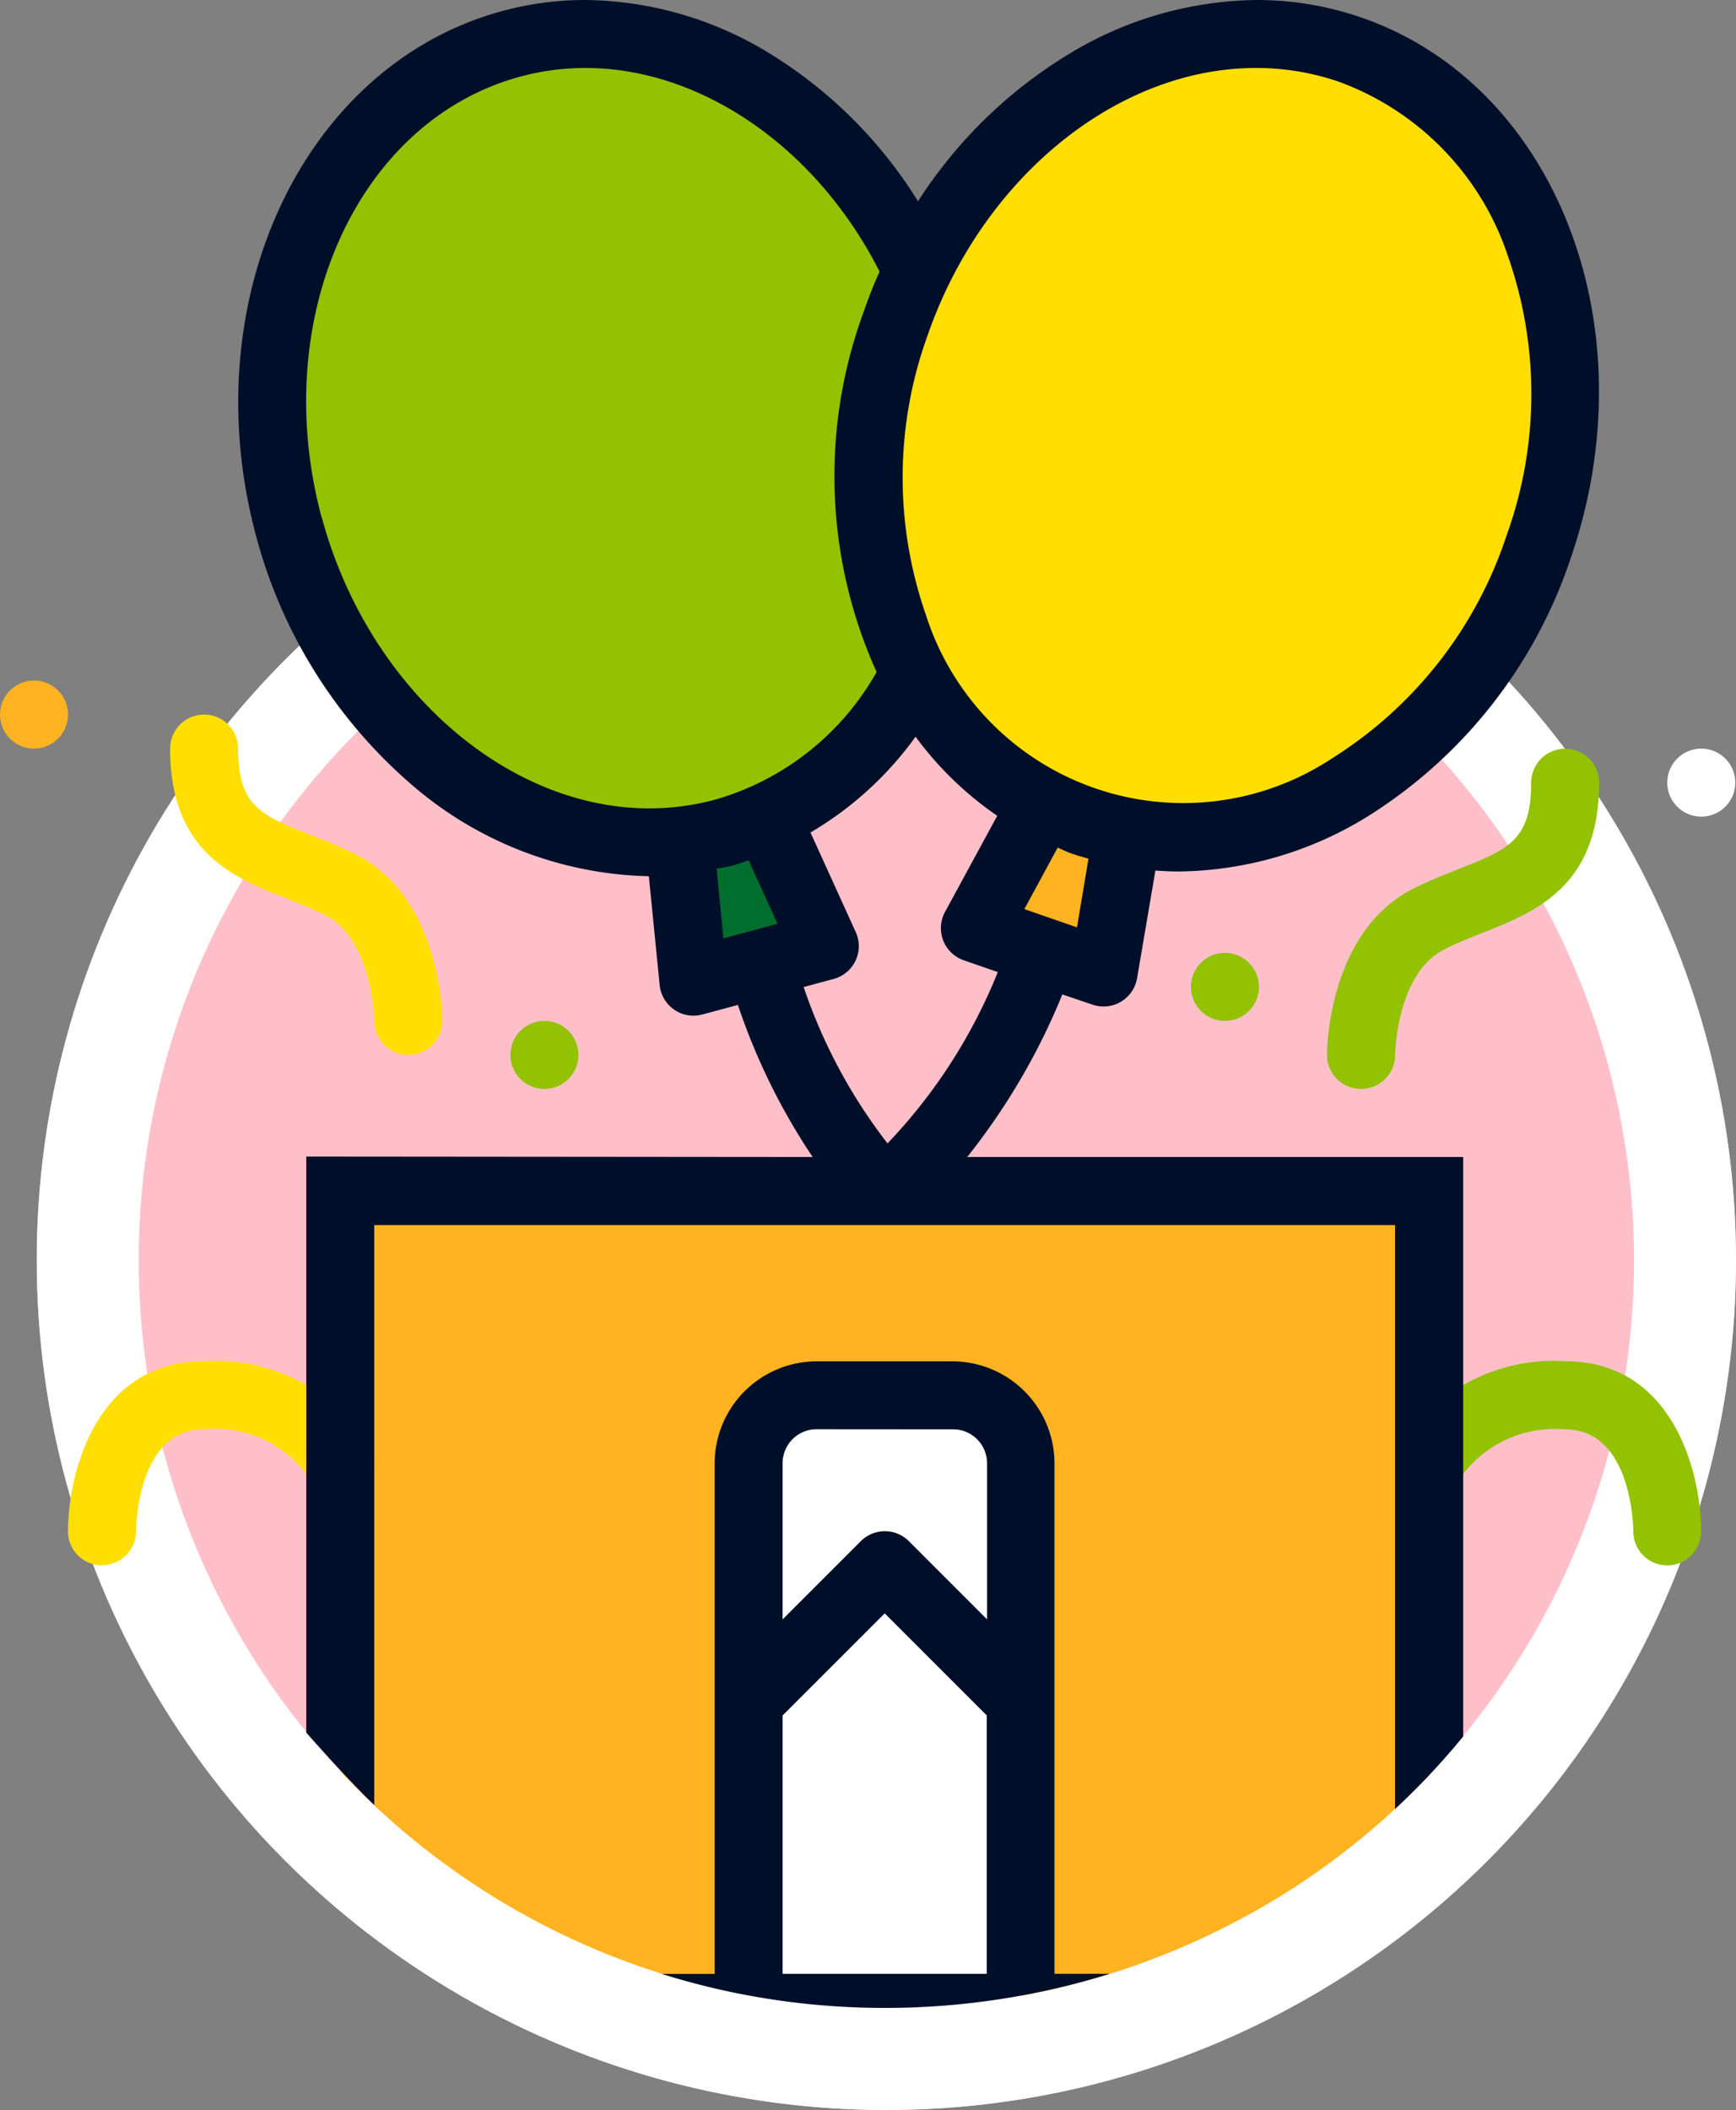
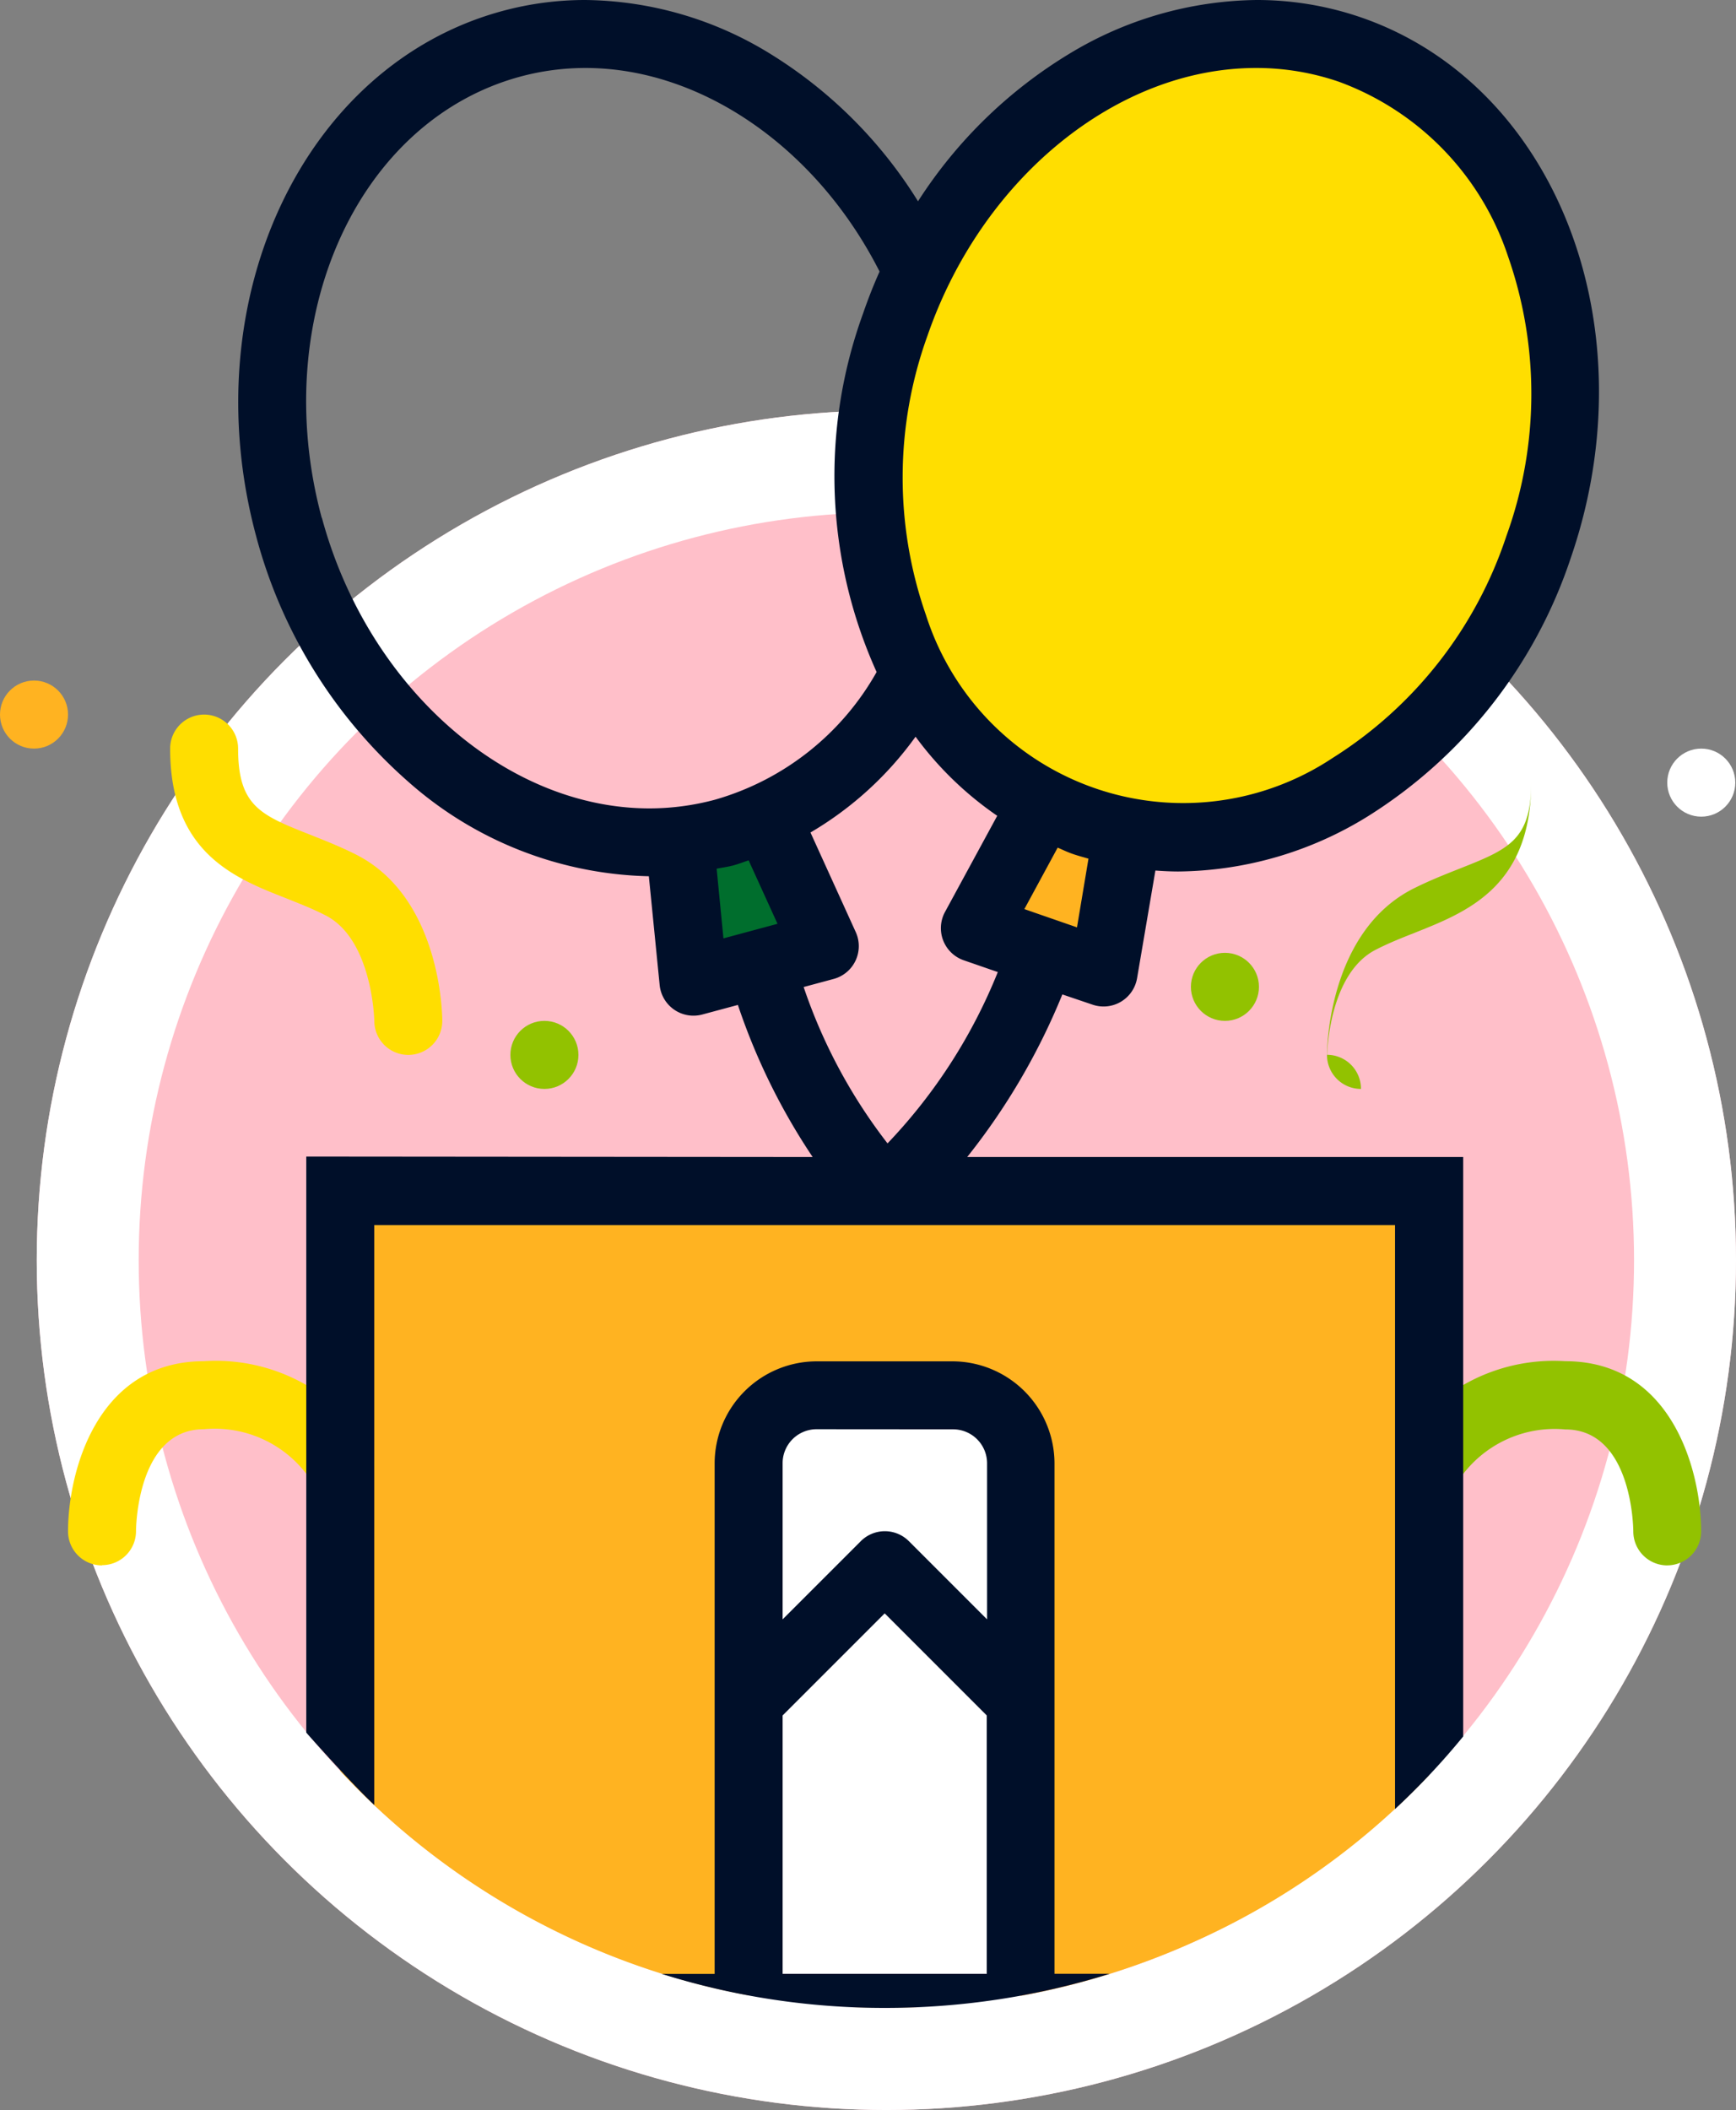
<svg xmlns="http://www.w3.org/2000/svg" width="51.081" height="62.074" viewBox="0 0 51.081 62.074">
  <rect x="0" y="0" width="51.081" height="62.074" fill="#808080" stroke="none" />
  <g transform="translate(-361.98 -744)">
    <g transform="translate(363.061 756.074)" fill="#ffbfc9" stroke="#fff" stroke-width="3">
      <circle cx="25" cy="25" r="25" stroke="none" />
      <circle cx="25" cy="25" r="23.5" fill="none" />
    </g>
    <path d="M16.386,24.029h-.694A21.913,21.913,0,0,1,0,17.062V0H32.038V17.185A21.681,21.681,0,0,1,25.094,22.1,22.021,22.021,0,0,1,16.386,24.029Z" transform="translate(371.991 779.039)" fill="#ffb321" />
    <path d="M34.01,43v7.008l-4-4-4,4V43a2.008,2.008,0,0,1,2-2h4A2.008,2.008,0,0,1,34.01,43Z" transform="translate(358.006 744.046)" fill="#fff" />
    <path d="M34.01,50v9.011H26V50l4-4Z" transform="translate(358.006 744.052)" fill="#fff" />
    <path d="M7,46.007a1,1,0,0,1-1-1C6,43.275,6.837,40,10,40a5.325,5.325,0,0,1,4.906,2.556,1,1,0,1,1-1.786.906A3.4,3.4,0,0,0,10,42c-1.96,0-2,2.883-2,3a1,1,0,0,1-1,1Z" transform="translate(357.982 744.045)" fill="#ffde00" />
    <path d="M53.01,46.007a1,1,0,0,1-1-1c0-.12-.042-3-2-3a3.4,3.4,0,0,0-3.116,1.462,1.01,1.01,0,0,1-1.347.42.994.994,0,0,1-.439-1.329A5.325,5.325,0,0,1,50.006,40c3.168,0,4,3.275,4,5.006a1,1,0,0,1-1,1Z" transform="translate(358.029 744.045)" fill="#92c200" />
    <path d="M49.243,16.088c-1.992,5.767-7.219,9.291-12.1,8.42a9.634,9.634,0,0,1-1.282-.33,7.319,7.319,0,0,1-1.211-.541A9,9,0,0,1,30.9,19.822,12.952,12.952,0,0,1,30.311,9.55a13.682,13.682,0,0,1,.661-1.572C33.515,2.692,38.921-.181,43.7,1.461c5.226,1.812,7.709,8.35,5.547,14.627Z" transform="translate(358.01 743.998)" fill="#ffde00" />
    <path d="M37.135,24.481l-.691,4.1-3.795-1.3,1.992-3.674a7.319,7.319,0,0,0,1.211.541,9.634,9.634,0,0,0,1.282.33Z" transform="translate(358.014 744.025)" fill="#ffb321" />
-     <path d="M30.922,19.822a9.288,9.288,0,0,1-4.385,4.225,8.854,8.854,0,0,1-1.251.451,7.428,7.428,0,0,1-1.3.24c-4.936.521-9.9-3.354-11.494-9.241C10.769,9.09,13.7,2.732,19.038,1.29,23.694.029,28.66,2.952,30.993,7.978a13.682,13.682,0,0,0-.661,1.572,12.952,12.952,0,0,0,.591,10.272Z" transform="translate(357.99 743.998)" fill="#92c200" />
    <path d="M28.245,27.815,24.38,28.856l-.41-4.145a7.428,7.428,0,0,0,1.3-.24,8.854,8.854,0,0,0,1.251-.451Z" transform="translate(358.004 744.026)" fill="#006e2d" />
    <path d="M16.008,31.012a1,1,0,0,1-1-1c0-.046-.062-2.419-1.449-3.112-.391-.2-.783-.349-1.156-.5C10.886,25.806,9,25.059,9,22a1,1,0,1,1,2,0c0,1.7.669,1.96,2.137,2.541.426.169.87.345,1.315.568,2.527,1.264,2.556,4.753,2.556,4.9A1,1,0,0,1,16.008,31.012Z" transform="translate(357.986 744.022)" fill="#ffde00" />
-     <path d="M44,32.012a1,1,0,0,1-1-1c0-.148.029-3.636,2.556-4.9.445-.222.889-.4,1.315-.568,1.468-.581,2.137-.845,2.137-2.541a1,1,0,1,1,2,0c0,3.058-1.886,3.8-3.4,4.405-.373.148-.765.3-1.156.5-1.407.7-1.447,3.08-1.447,3.1A1,1,0,0,1,44,32.012Z" transform="translate(358.026 744.023)" fill="#92c200" />
+     <path d="M44,32.012a1,1,0,0,1-1-1c0-.148.029-3.636,2.556-4.9.445-.222.889-.4,1.315-.568,1.468-.581,2.137-.845,2.137-2.541c0,3.058-1.886,3.8-3.4,4.405-.373.148-.765.3-1.156.5-1.407.7-1.447,3.08-1.447,3.1A1,1,0,0,1,44,32.012Z" transform="translate(358.026 744.023)" fill="#92c200" />
    <g transform="translate(361.98 764.021)">
      <circle cx="1.001" cy="1.001" r="1.001" transform="translate(15.018 10.012)" fill="#92c200" />
      <circle cx="1.001" cy="1.001" r="1.001" transform="translate(35.042 8.01)" fill="#92c200" />
      <circle cx="1.001" cy="1.001" r="1.001" transform="translate(49.058 2.002)" fill="#fff" />
      <circle cx="1.001" cy="1.001" r="1.001" transform="translate(0 0)" fill="#ffb321" />
    </g>
    <path d="M30.022,59.07a21.874,21.874,0,0,1-6.578-1H25V43.049a3.007,3.007,0,0,1,3-3h4a3.008,3.008,0,0,1,3,3V58.066h1.626A22.173,22.173,0,0,1,30.022,59.07ZM30,47.467h0l-3,3v7.6h6.007v-7.6l-3-3Zm-2-5.421a1,1,0,0,0-1,1V47.64l2.3-2.3a1,1,0,0,1,1.416,0l2.3,2.3V43.049a1,1,0,0,0-1-1Zm17.02,11.169V36.04H14.984V53.1c-.709-.664-2-2.128-2-2.128V34.025l14.9.013a18.731,18.731,0,0,1-2.2-4.474l-1.045.281a1,1,0,0,1-1.257-.867l-.318-3.2A11.035,11.035,0,0,1,15.988,23a14.6,14.6,0,0,1-4.483-7.241C9.646,8.829,12.9,1.905,18.758.323A9.307,9.307,0,0,1,21.192,0a10.566,10.566,0,0,1,5.433,1.576,13.373,13.373,0,0,1,4.359,4.346,13.745,13.745,0,0,1,4.449-4.338A10.844,10.844,0,0,1,40.948,0a9.419,9.419,0,0,1,3.08.515c5.736,1.984,8.5,9.117,6.163,15.9a14.277,14.277,0,0,1-5.971,7.6,10.762,10.762,0,0,1-5.576,1.623c-.2,0-.411-.009-.675-.028l-.539,3.167a1,1,0,0,1-1.313.778l-.886-.3a19.386,19.386,0,0,1-2.8,4.783l14.595,0V51.084a21.271,21.271,0,0,1-2,2.13ZM30.912,21.673a10.109,10.109,0,0,1-3.092,2.818l1.334,2.934A1,1,0,0,1,28.5,28.8l-.881.237a15.718,15.718,0,0,0,2.468,4.6,15.831,15.831,0,0,0,3.245-5.04l-1-.346a1,1,0,0,1-.554-1.422L33.315,24A9.986,9.986,0,0,1,30.912,21.673ZM26,25.31l-.118.041c-.113.04-.228.081-.346.112-.1.026-.2.043-.293.06-.061.01-.123.021-.184.034l.2,2.049,1.591-.429Zm9.094-.375-.981,1.81,1.549.537L36,25.261l-.121-.035c-.113-.032-.23-.065-.345-.105-.1-.035-.2-.077-.289-.118C35.194,24.98,35.142,24.957,35.089,24.935Zm-21.65-9.7c1.339,4.952,5.391,8.546,9.636,8.547A7.46,7.46,0,0,0,25,23.529a7.972,7.972,0,0,0,4.766-3.759,14,14,0,0,1-.4-10.544c.146-.424.309-.84.487-1.237C28.009,4.351,24.612,2,21.2,2a7.341,7.341,0,0,0-1.92.254c-4.8,1.3-7.418,7.12-5.841,12.981h0ZM40.928,2c-4.09,0-8.064,3.24-9.666,7.878A12.276,12.276,0,0,0,31.22,18.1,7.946,7.946,0,0,0,43.182,22.3,12.268,12.268,0,0,0,48.3,15.759a12.266,12.266,0,0,0,.044-8.22,8.222,8.222,0,0,0-4.967-5.131A7.461,7.461,0,0,0,40.936,2Z" transform="translate(358.008 744)" fill="#000f29" />
  </g>
</svg>